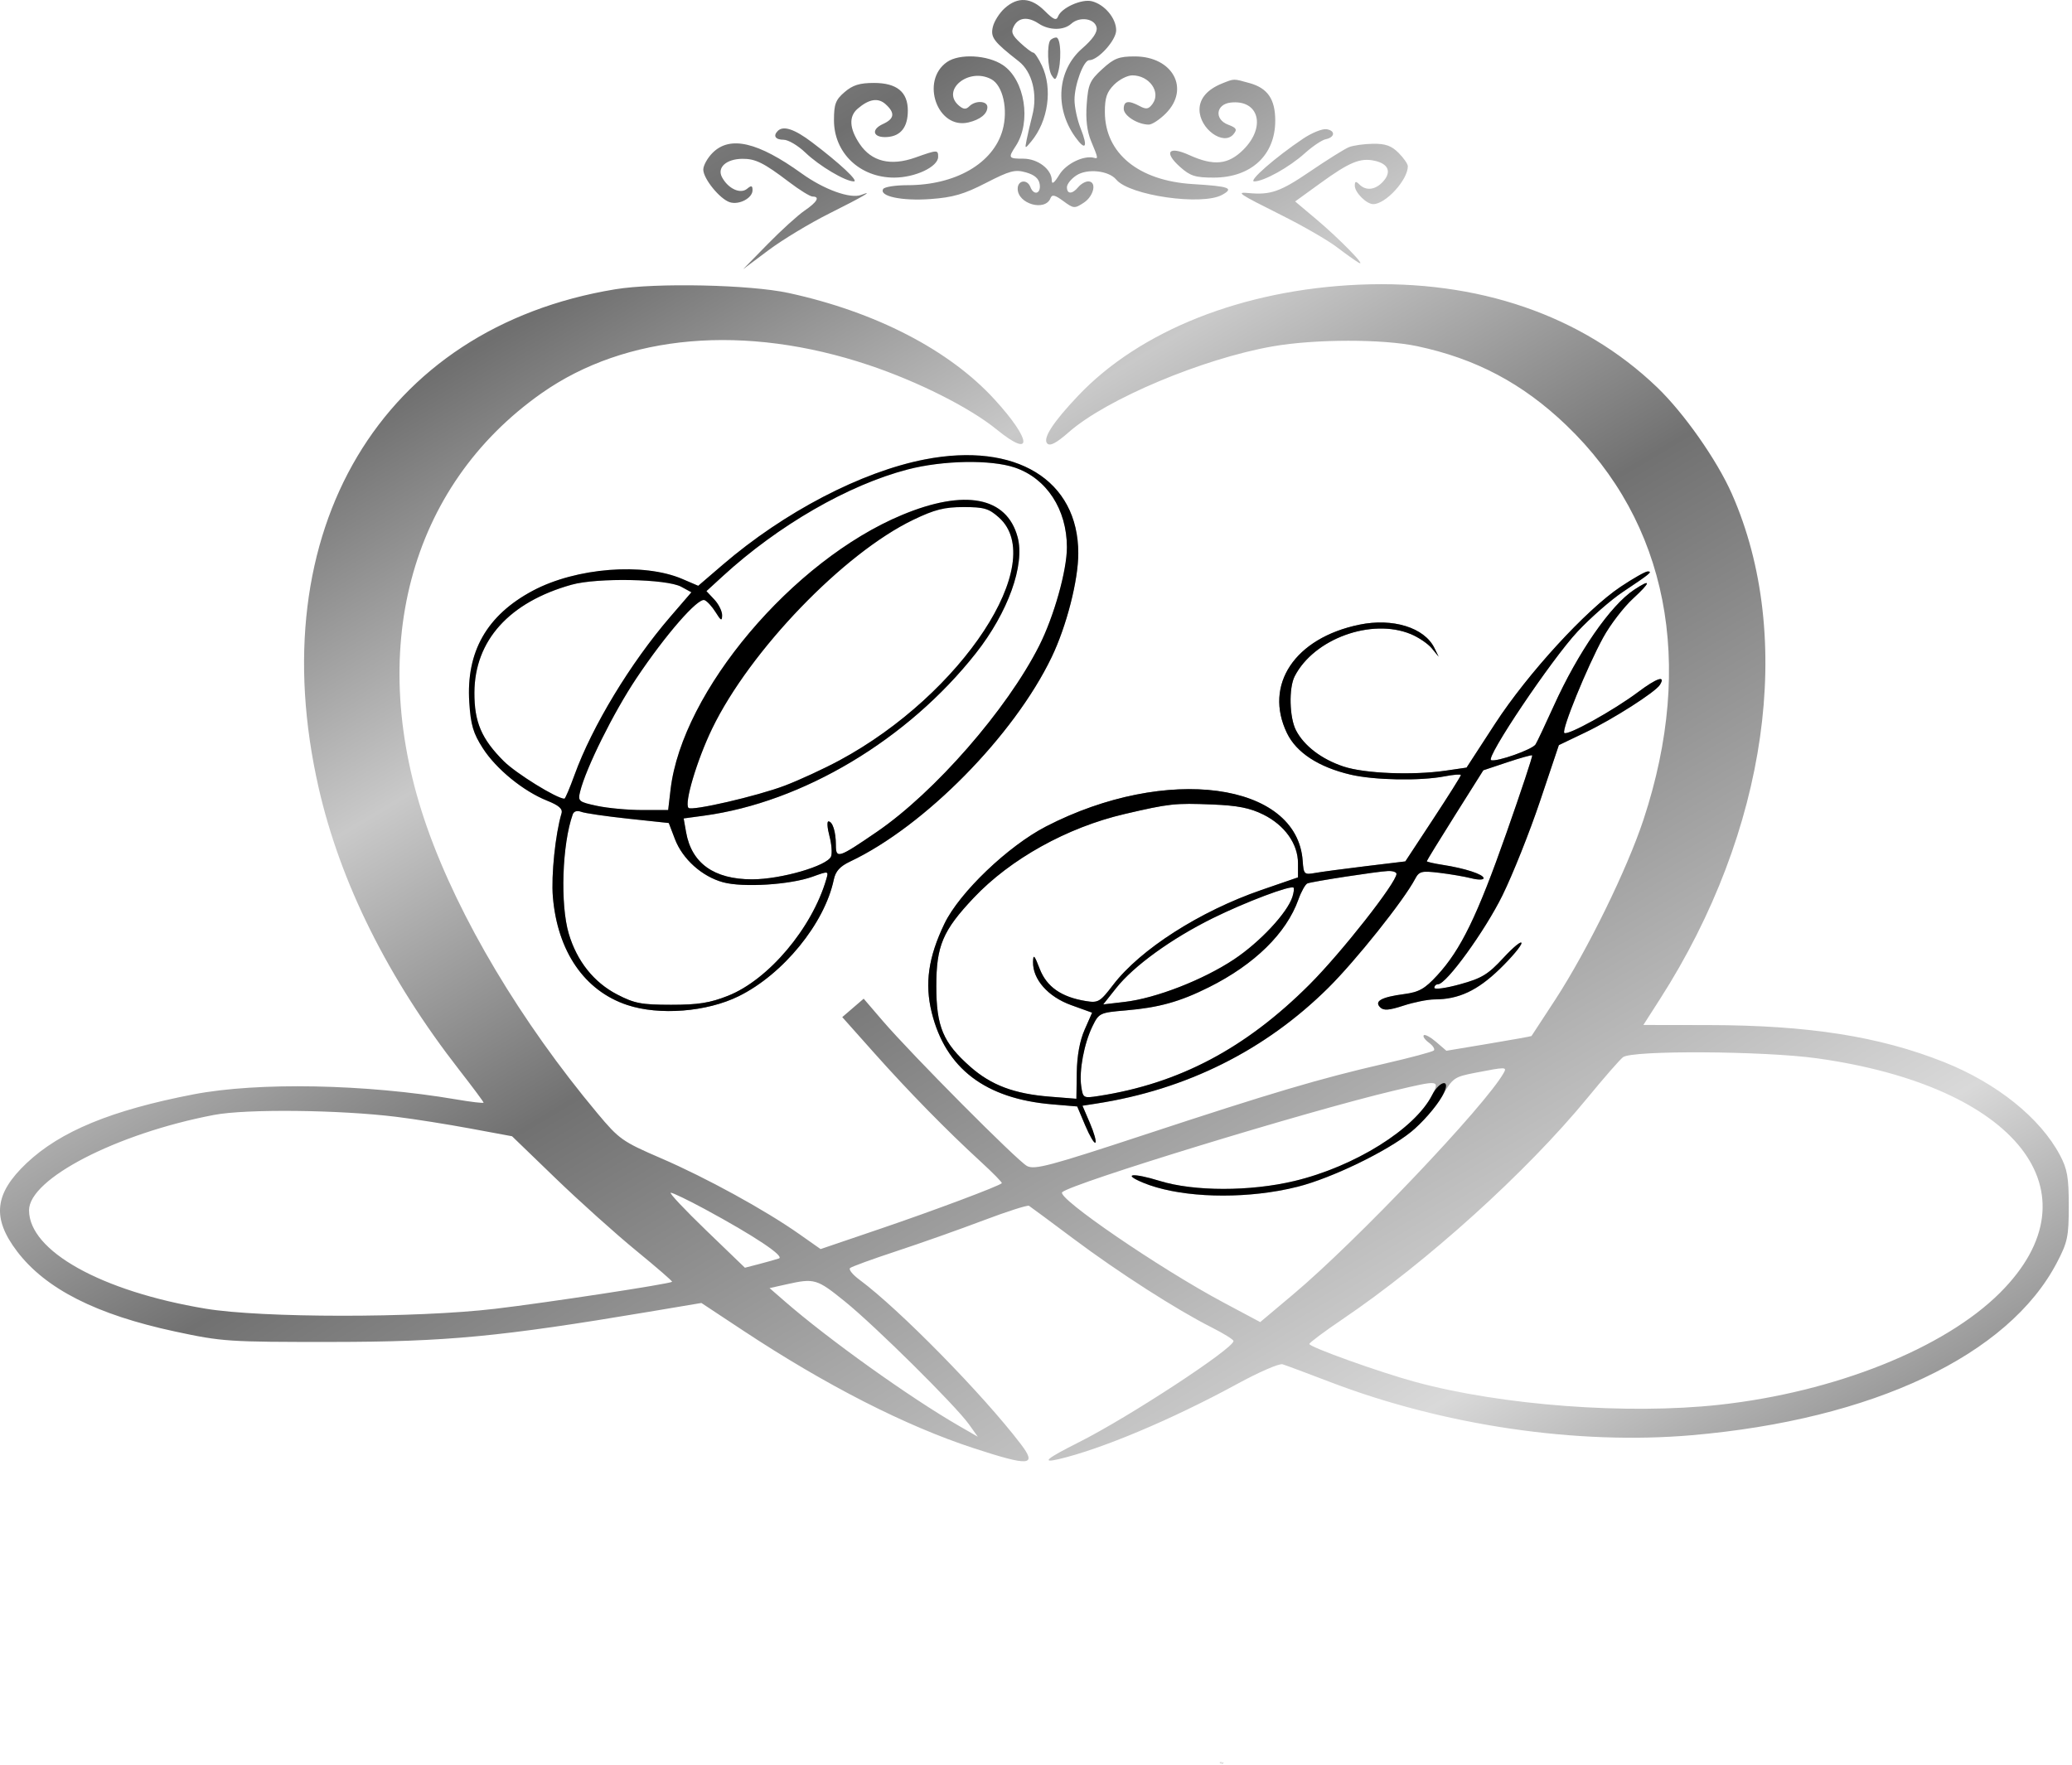
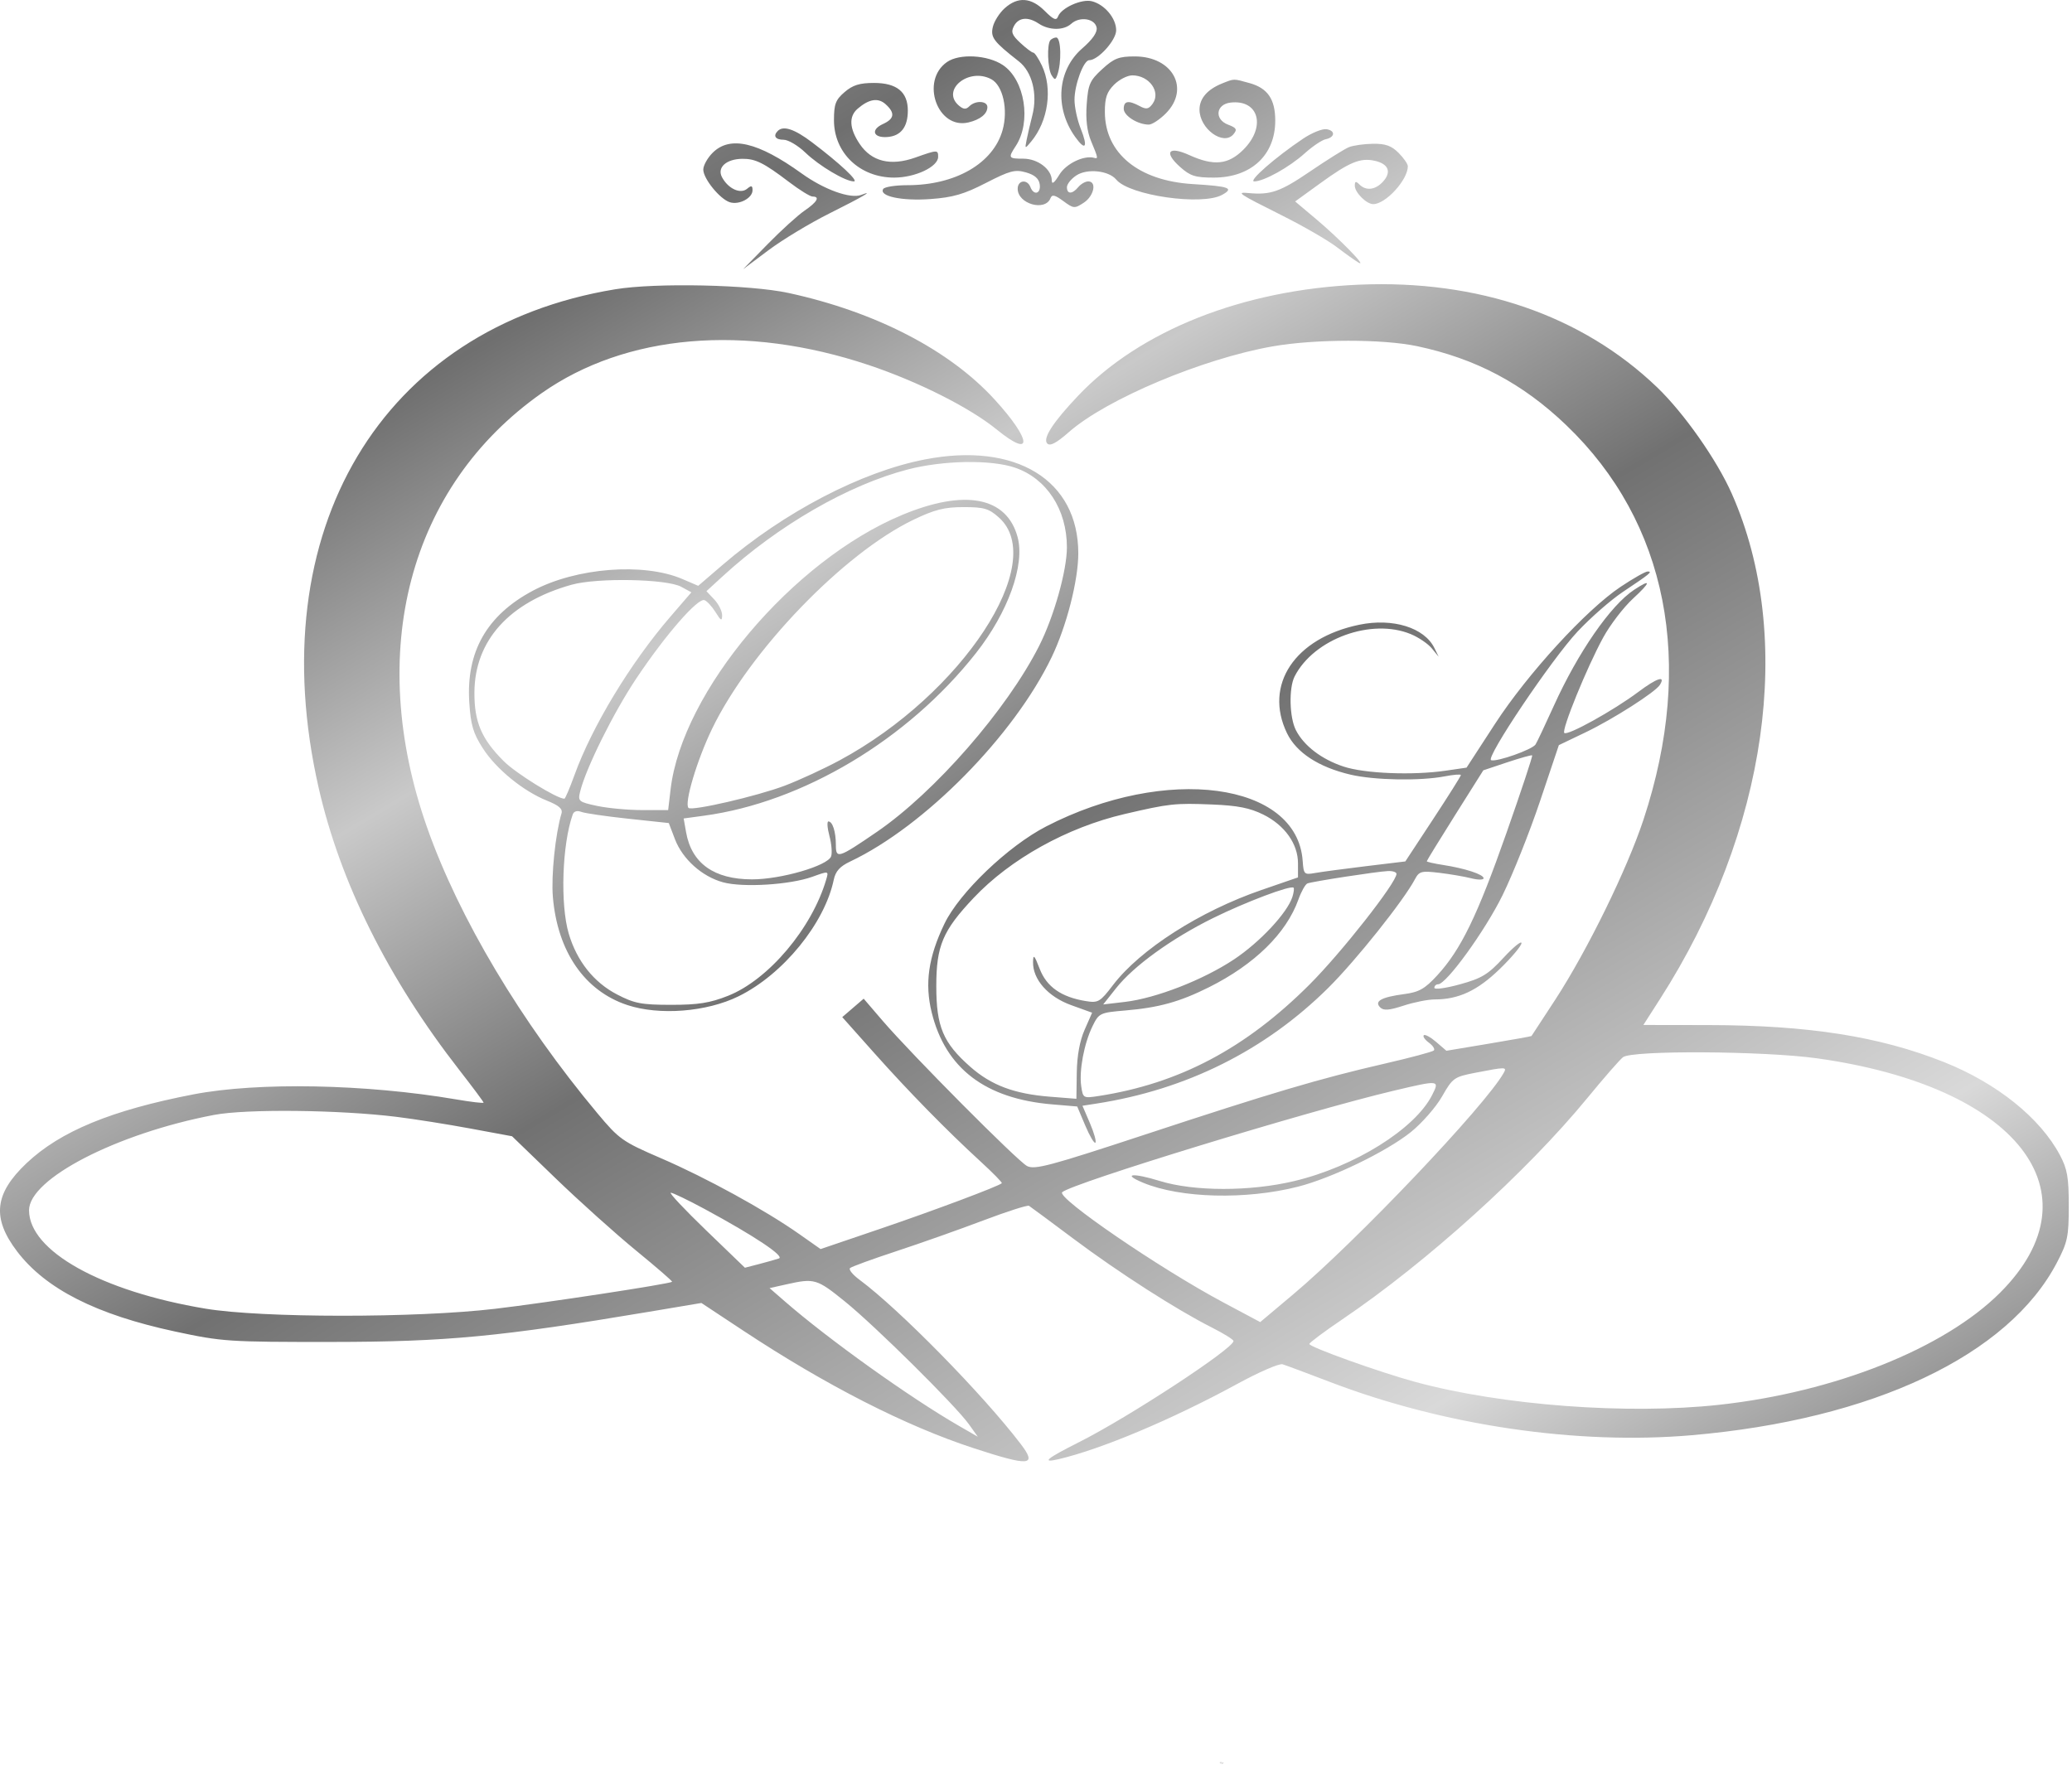
<svg xmlns="http://www.w3.org/2000/svg" width="547" height="466" viewBox="0 0 547 466" fill="none">
  <path fill-rule="evenodd" clip-rule="evenodd" d="M265.258 2.15C263.873 3.388 262.456 5.611 262.109 7.091C261.455 9.879 262.268 10.96 268.967 16.206C272.484 18.959 273.963 24.825 272.546 30.395C271.986 32.598 271.304 35.525 271.03 36.9C270.542 39.357 270.562 39.366 272.206 37.4C276.731 31.989 277.946 23.402 275.051 17.301C274.163 15.431 273.146 13.9 272.791 13.9C272.435 13.9 270.908 12.753 269.396 11.351C267.148 9.266 266.837 8.447 267.691 6.851C268.903 4.588 271.386 4.344 274.192 6.214C276.96 8.058 280.803 8.085 282.804 6.274C285.026 4.264 289.044 4.871 289.504 7.287C289.741 8.525 288.432 10.417 285.701 12.787C279.145 18.477 278.339 28.42 283.812 36.106C286.578 39.992 287.295 38.933 285.29 33.921C284.396 31.687 283.665 28.279 283.665 26.348C283.665 22.374 286.064 15.9 287.537 15.9C289.903 15.9 294.665 10.622 294.665 8C294.665 4.819 291.616 1.177 288.245 0.331C285.558 -0.344 280.202 2.059 279.33 4.33C278.873 5.522 278.138 5.219 275.786 2.867C272.22 -0.699 268.714 -0.938 265.258 2.15ZM277.332 10.567C276.343 11.555 276.553 18.174 277.627 19.872C278.446 21.168 278.622 21.168 279.099 19.872C280.305 16.596 280.126 9.9 278.832 9.9C278.373 9.9 277.698 10.2 277.332 10.567ZM249.991 16.384C242.901 21.35 247.491 34.261 255.659 32.329C258.781 31.591 260.665 30.066 260.665 28.278C260.665 26.603 257.508 26.457 255.907 28.058C255.031 28.934 254.376 28.905 253.207 27.935C248.281 23.846 255.703 17.709 261.695 20.916C264.773 22.564 266.191 28.949 264.678 34.353C262.219 43.137 252.261 48.9 239.543 48.9C236.375 48.9 233.504 49.351 233.164 49.902C231.985 51.81 238.055 53.107 245.61 52.562C251.592 52.13 254.478 51.293 260.296 48.299C266.598 45.058 267.968 44.697 270.851 45.52C273.138 46.173 274.264 47.154 274.485 48.683C274.843 51.167 272.92 51.727 272.027 49.4C271.192 47.225 268.665 47.558 268.665 49.843C268.665 53.861 275.951 55.923 277.342 52.3C277.729 51.291 278.527 51.478 280.705 53.088C283.417 55.093 283.688 55.115 286.113 53.526C288.812 51.757 289.618 47.9 287.287 47.9C286.53 47.9 285.35 48.575 284.665 49.4C283.077 51.313 281.665 51.324 281.665 49.423C281.665 48.611 282.788 47.21 284.161 46.311C287.027 44.433 292.7 45.033 294.684 47.423C298.175 51.629 317.375 54.383 322.665 51.437C325.85 49.663 324.571 49.199 314.859 48.605C300.568 47.732 291.719 40.478 291.681 29.605C291.669 25.833 292.189 24.285 294.12 22.355C295.47 21.005 297.634 19.9 298.928 19.9C303.42 19.9 306.547 24.311 304.267 27.429C303.246 28.826 302.607 28.939 300.902 28.027C297.9 26.42 296.665 26.628 296.665 28.739C296.665 30.57 300.374 32.9 303.289 32.9C304.13 32.9 306.134 31.585 307.742 29.977C314.254 23.465 309.613 14.9 299.574 14.9C295.365 14.9 294.095 15.396 290.975 18.255C287.704 21.252 287.268 22.242 286.885 27.537C286.594 31.564 286.971 34.695 288.061 37.304C289.889 41.68 289.947 41.979 288.915 41.689C286.184 40.919 281.462 43.185 279.669 46.125C278.345 48.296 277.671 48.81 277.669 47.65C277.662 44.718 273.986 41.9 270.165 41.9C266.203 41.9 266.089 41.709 268.159 38.55C272.331 32.182 270.57 21.092 264.767 17.187C260.769 14.496 253.268 14.089 249.991 16.384ZM322.686 22.016C318.755 23.584 316.665 25.99 316.665 28.944C316.665 34.019 323.002 38.609 325.633 35.439C326.678 34.179 326.445 33.767 324.204 32.915C320.527 31.517 320.979 27.537 324.866 27.088C332.322 26.228 334.304 33.461 328.265 39.5C324.255 43.51 320.446 43.892 313.938 40.937C308.477 38.458 307.158 40.164 311.521 44.063C314.228 46.481 315.542 46.899 320.431 46.896C330.269 46.89 336.654 40.98 336.661 31.873C336.666 26.208 334.662 23.271 329.886 21.944C325.56 20.743 325.884 20.74 322.686 22.016ZM222.971 24.313C220.59 26.361 220.165 27.487 220.165 31.74C220.165 40.386 227.001 46.903 236.063 46.896C241.626 46.892 247.665 44.039 247.665 41.415C247.665 39.522 247.483 39.527 241.647 41.6C235.139 43.911 230.089 42.675 226.949 38.002C224.217 33.938 224.034 30.752 226.415 28.707C229.43 26.117 231.827 25.736 233.81 27.531C236.35 29.829 236.137 31.364 233.086 32.754C229.769 34.266 230.527 36.466 234.267 36.179C237.832 35.905 239.665 33.538 239.665 29.209C239.665 24.28 236.753 21.9 230.721 21.9C226.936 21.9 225.119 22.466 222.971 24.313ZM205.332 34.567C204.023 35.875 204.7 36.9 206.873 36.9C208.087 36.9 210.675 38.431 212.623 40.302C216.268 43.803 223.16 47.9 225.403 47.9C226.815 47.9 221.702 43.117 214.338 37.549C209.745 34.076 206.798 33.1 205.332 34.567ZM344.016 36.616C336.687 41.534 329.409 47.9 331.115 47.9C333.649 47.9 340.372 44.159 344.46 40.474C346.498 38.637 348.976 36.969 349.968 36.767C352.463 36.259 352.596 34.461 350.165 34.116C349.065 33.959 346.298 35.084 344.016 36.616ZM188.12 40.355C186.77 41.705 185.665 43.695 185.665 44.778C185.665 47.181 190.041 52.567 192.671 53.402C195.119 54.179 198.665 52.31 198.665 50.242C198.665 48.976 198.374 48.896 197.229 49.847C195.454 51.32 192.237 49.837 190.609 46.795C189.236 44.229 191.72 41.98 195.981 41.932C199.415 41.893 201.666 43.01 208.257 48.025C211.058 50.156 213.871 51.9 214.507 51.9C216.552 51.9 215.737 53.341 212.408 55.613C210.624 56.83 206.24 60.811 202.665 64.46L196.165 71.093L202.852 66.085C206.529 63.33 213.721 58.982 218.834 56.423C227.791 51.939 231.024 50.058 227.35 51.467C224.499 52.561 217.559 50.062 211.665 45.818C200.064 37.466 192.713 35.761 188.12 40.355ZM356.103 38.862C354.969 39.321 350.339 42.217 345.815 45.298C338.007 50.615 335.447 51.516 329.672 50.98C326.213 50.659 326.816 51.065 338.395 56.862C344.015 59.675 350.536 63.442 352.888 65.232C355.241 67.023 357.84 68.873 358.665 69.344C361.122 70.747 353.6 63.027 347.54 57.928L341.915 53.195L348.432 48.469C356.266 42.787 359.088 41.614 362.906 42.453C366.553 43.254 367.425 45.403 365.131 47.937C363.116 50.164 360.631 50.466 358.865 48.7C357.932 47.767 357.665 47.843 357.665 49.045C357.665 50.824 360.747 53.9 362.529 53.9C365.812 53.9 371.665 47.496 371.665 43.904C371.665 43.302 370.56 41.705 369.21 40.355C367.336 38.48 365.741 37.915 362.46 37.963C360.098 37.998 357.237 38.402 356.103 38.862ZM162.45 76.379C100.652 86.508 68.715 140.117 84.098 207.9C89.795 233.003 102.424 258.36 121.292 282.58C124.797 287.08 127.665 290.934 127.665 291.146C127.665 291.357 124.403 290.974 120.415 290.293C96.563 286.224 68.092 285.679 51.055 288.967C29.422 293.142 15.912 298.716 7.003 307.141C-1.491 315.175 -2.181 321.624 4.512 330.428C12.05 340.344 25.428 347.126 46.253 351.591C58.669 354.253 60.26 354.358 87.665 354.337C117.801 354.313 132.166 352.947 171.165 346.399L185.165 344.048L196.165 351.32C218.027 365.774 239.013 376.488 256.972 382.364C271.897 387.247 273.879 387.076 269.467 381.285C259.497 368.201 237.365 345.653 226.897 337.913C225.112 336.594 223.992 335.207 224.408 334.831C224.824 334.456 230.34 332.446 236.665 330.365C242.99 328.284 253.29 324.64 259.553 322.267C265.817 319.894 271.262 318.151 271.653 318.393C272.045 318.635 277.345 322.56 283.431 327.116C295.29 335.994 310.608 345.823 319.888 350.51C323.036 352.099 325.624 353.707 325.638 354.082C325.715 356.035 297.963 374.214 284.81 380.827C276.308 385.102 274.773 386.375 279.415 385.303C290.632 382.71 309.564 374.739 326.603 365.434C332.323 362.31 337.714 359.97 338.583 360.232C339.453 360.495 345.098 362.6 351.127 364.909C381.144 376.408 416.326 381.585 446.63 378.963C494.436 374.826 530.203 357.918 543.01 333.4C545.844 327.974 546.144 326.539 546.147 318.4C546.15 310.885 545.765 308.675 543.815 305.008C538.586 295.175 527.16 286 513.239 280.454C496.162 273.652 477.432 270.707 451.004 270.669L433.842 270.644L438.235 263.791C466.646 219.466 473.925 168.202 457.183 130.345C453.251 121.454 444.544 109.052 437.466 102.26C417.674 83.269 390.202 73.812 358.762 75.168C328.145 76.489 300.935 87.263 284.569 104.547C277.931 111.557 275.187 115.822 276.481 117.116C277.23 117.865 278.911 116.973 282.189 114.088C292.08 105.382 317.586 94.659 336.046 91.446C347.214 89.502 365.038 89.484 374.119 91.408C389.612 94.69 401.961 101.231 413.474 112.254C440.239 137.879 447.526 175.015 433.9 216.348C429.574 229.47 419.119 250.829 410.624 263.9C407.228 269.125 404.386 273.473 404.307 273.561C404.229 273.65 399.143 274.561 393.005 275.587L381.844 277.451L379.139 275.124C377.651 273.844 376.182 273.05 375.873 273.359C375.564 273.668 376.177 274.554 377.236 275.329C378.295 276.103 378.875 277.024 378.524 277.375C378.173 277.726 372.314 279.294 365.504 280.86C348.504 284.77 335.946 288.489 302.284 299.581C277.118 307.873 273.109 308.94 271.122 307.877C268.542 306.496 240.684 278.467 233.029 269.551L228.008 263.701L225.179 266.134L222.351 268.567L230.74 277.983C239.912 288.279 249.949 298.522 258.972 306.796C262.165 309.724 264.64 312.257 264.472 312.423C263.663 313.222 246.541 319.644 232.398 324.453L216.632 329.815L210.898 325.784C201.948 319.493 186.39 310.961 174.558 305.854C164.294 301.424 163.457 300.832 157.698 293.939C137.499 269.763 121.166 242.362 112.784 218.588C96.423 172.181 107.916 128.491 142.974 103.828C165.192 88.197 196.697 85.48 229.309 96.383C242.35 100.742 256.028 107.63 263.129 113.414C272.784 121.278 272.416 116.26 262.546 105.46C250.614 92.405 231.147 82.345 208.165 77.358C198.003 75.153 173.177 74.621 162.45 76.379ZM244.165 121.314C227.384 124.575 207.027 135.192 190.747 149.173L184.33 154.685L180.134 152.887C169.891 148.496 152.086 149.893 140.657 155.985C128.518 162.455 123.03 172.098 123.886 185.449C124.27 191.423 124.915 193.614 127.456 197.574C130.984 203.072 138.153 208.92 144.444 211.432C147.543 212.669 148.589 213.59 148.238 214.77C146.614 220.216 145.481 231.161 145.955 236.816C147.163 251.228 154.309 261.628 165.576 265.37C174.076 268.194 186.561 267.21 195.008 263.052C206.719 257.287 217.683 243.858 220.104 232.315C220.582 230.036 221.721 228.77 224.458 227.475C244.072 218.192 267.69 194.226 277.637 173.512C281.569 165.324 284.665 153.25 284.665 146.101C284.665 126.743 268.173 116.65 244.165 121.314ZM267.941 123.479C276.308 126.329 281.646 134.506 281.659 144.49C281.668 150.625 278.244 162.804 274.336 170.536C265.85 187.328 246.807 209.165 231.508 219.646C221.279 226.653 220.665 226.848 220.665 223.089C220.665 219.626 219.798 216.9 218.697 216.9C218.282 216.9 218.405 218.631 218.97 220.747C219.534 222.863 219.729 225.29 219.403 226.141C218.448 228.628 206.169 232.194 198.562 232.194C188.508 232.194 182.574 227.962 181.126 219.756L180.482 216.113L185.824 215.389C211.946 211.852 239.636 195.306 257.62 172.489C266.123 161.701 270.625 149.179 268.645 141.825C265.78 131.188 254.738 129.065 238.161 135.966C209.237 148.007 180.07 182.583 177.032 208.432L176.39 213.9H169.577C165.829 213.9 160.454 213.405 157.631 212.799C152.757 211.754 152.531 211.565 153.146 209.049C154.655 202.874 161.972 188.132 168.006 179.111C175.695 167.613 184.243 157.801 185.986 158.47C186.671 158.732 187.991 160.174 188.921 161.674C190.33 163.946 190.616 164.078 190.638 162.464C190.653 161.4 189.728 159.531 188.582 158.312L186.499 156.094L190.832 152.122C205.47 138.705 223.972 128.033 239.665 123.958C248.979 121.539 261.62 121.325 267.941 123.479ZM263.711 136.65C276.887 148.424 253.995 183.329 221.665 200.759C217.54 202.983 211.015 205.998 207.165 207.46C199.921 210.21 182.636 214.204 181.762 213.331C180.579 212.147 183.997 200.683 188.004 192.4C197.972 171.788 222.744 146.075 241.137 137.246C246.755 134.55 249.324 133.9 254.371 133.9C259.79 133.9 261.048 134.27 263.711 136.65ZM427.852 154.934C418.736 161.021 403.301 177.867 394.665 191.153L387.165 202.692L381.665 203.494C372.915 204.77 360.261 204.259 354.676 202.404C348.888 200.481 344.259 196.949 342.129 192.831C340.394 189.475 340.205 181.665 341.785 178.584C346.871 168.664 362.066 163.141 372.447 167.439C374.492 168.286 376.983 169.973 377.982 171.189L379.799 173.4L378.668 171.096C376.027 165.716 367.69 163.134 358.85 164.958C341.818 168.473 333.581 180.831 339.761 193.598C342.249 198.738 348.1 202.558 356.518 204.54C362.823 206.024 374.941 206.243 381.415 204.991C383.752 204.539 385.665 204.391 385.665 204.662C385.665 204.934 382.365 210.174 378.332 216.307L371 227.458L360.582 228.718C354.853 229.411 348.815 230.219 347.165 230.514C344.305 231.024 344.153 230.875 343.903 227.317C342.445 206.527 307.844 201.884 276.165 218.227C266.123 223.407 253.282 235.695 249.334 243.9C245.08 252.742 244.082 259.7 245.97 267.351C249.611 282.108 260.117 290.121 277.773 291.609L284.381 292.166L286.512 297.211C287.684 299.985 288.884 302.014 289.179 301.719C289.474 301.424 288.827 299.11 287.741 296.577L285.767 291.972L289.466 291.397C313.245 287.707 334.002 277.346 350.64 260.865C357.909 253.663 370.559 237.801 373.561 232.122C374.653 230.057 375.251 229.902 379.965 230.466C382.825 230.808 386.627 231.459 388.415 231.913C390.203 232.367 391.665 232.36 391.665 231.897C391.665 230.889 386.771 229.288 380.915 228.382C378.578 228.02 376.665 227.583 376.665 227.41C376.665 227.237 380.023 221.764 384.127 215.248L391.589 203.4L397.877 201.298C401.335 200.142 404.31 199.312 404.488 199.454C404.666 199.597 401.592 208.868 397.657 220.056C389.975 241.903 385.649 250.792 379.4 257.572C376.134 261.115 374.62 261.97 370.684 262.492C364.678 263.289 362.732 264.367 364.359 265.994C365.263 266.898 366.701 266.791 370.539 265.536C373.29 264.636 376.979 263.9 378.737 263.9C385.06 263.9 390.039 261.575 395.915 255.877C399.078 252.811 401.665 249.73 401.665 249.031C401.665 248.332 399.527 250.076 396.915 252.905C392.846 257.313 391.198 258.317 385.415 259.912C381.703 260.936 378.665 261.352 378.665 260.837C378.665 260.322 379.105 259.9 379.643 259.9C381.827 259.9 392.032 245.811 396.647 236.422C399.357 230.91 403.815 219.729 406.553 211.576L411.532 196.751L418.589 193.369C425.831 189.899 437.023 182.749 438.203 180.838C439.81 178.238 437.408 179.027 432.492 182.714C425.968 187.606 413.788 194.357 412.967 193.535C412.189 192.757 418.951 176.167 423.246 168.32C425.076 164.976 428.609 160.363 431.097 158.07C435.871 153.668 436.003 152.701 431.415 155.727C425.181 159.837 416.594 172.246 410.189 186.4C407.949 191.35 405.784 195.928 405.379 196.574C404.535 197.916 395.168 201.234 393.65 200.728C392.065 200.2 409.588 174.117 416.464 166.77C419.877 163.124 425.256 158.414 428.417 156.304C435.639 151.484 436.348 150.9 434.979 150.9C434.382 150.9 431.175 152.715 427.852 154.934ZM179.845 154.942L182.525 156.4L176.924 162.9C166.429 175.081 156.316 191.793 151.66 204.65C150.415 208.088 149.219 210.9 149.002 210.9C147.01 210.9 136.221 204.221 132.984 200.984C127.114 195.114 125.21 190.658 125.244 182.872C125.303 169.134 134.445 158.993 150.916 154.393C157.689 152.501 175.995 152.849 179.845 154.942ZM333.512 215.091C339.154 217.892 342.665 222.82 342.665 227.936V231.677L333.012 235.005C316.781 240.599 301.016 250.691 293.857 260.069C290.417 264.574 289.926 264.866 286.665 264.337C280.18 263.286 276.306 260.575 274.469 255.805C273.072 252.174 272.764 251.857 272.719 254.002C272.623 258.612 276.666 263.194 282.776 265.4L288.316 267.4L286.338 271.9C285.05 274.831 284.327 278.795 284.263 283.268L284.165 290.135L277.165 289.58C267.755 288.833 261.694 286.558 256.179 281.703C248.983 275.369 247.179 271.1 247.179 260.4C247.179 249.743 248.869 245.744 257.025 237.1C266.728 226.816 281.714 218.484 296.864 214.95C308.714 212.186 310.166 212.028 320.014 212.426C326.73 212.697 329.983 213.339 333.512 215.091ZM165.86 216.181L176.555 217.323L178.175 221.565C180.196 226.857 185.331 231.461 190.902 232.974C196.161 234.403 208.593 233.627 214.475 231.503C218.772 229.951 218.783 229.953 218.137 232.173C214.379 245.09 202.879 258.719 192.165 262.955C187.413 264.834 184.293 265.326 177.165 265.322C169.321 265.316 167.489 264.965 162.906 262.586C156.767 259.401 152.303 253.788 150.155 246.555C147.863 238.836 148.39 222.943 151.2 215.046C151.495 214.218 152.358 213.954 153.423 214.366C154.381 214.737 159.978 215.554 165.86 216.181ZM368.665 230.744C368.665 233.046 354.154 251.52 345.719 259.957C328.847 276.834 311.282 286.122 290.038 289.398C285.995 290.021 285.902 289.97 285.442 286.835C284.839 282.726 286.19 275.527 288.418 270.971C290.12 267.493 290.347 267.385 297.165 266.806C305.939 266.062 311.472 264.523 319.14 260.691C331.206 254.661 339.582 246.45 342.772 237.524C343.534 235.392 344.609 233.476 345.161 233.266C346.528 232.746 363.617 230.117 366.415 229.997C367.652 229.944 368.665 230.28 368.665 230.744ZM341.191 236.817C339.855 241.028 332.616 248.779 325.767 253.332C317.632 258.74 305.187 263.586 296.945 264.555L291.239 265.225L294.663 260.903C299.289 255.061 309.281 247.832 320.165 242.453C328.808 238.182 340.765 233.667 341.497 234.399C341.69 234.591 341.552 235.68 341.191 236.817ZM479.675 279.445C532.527 286.817 554.461 314.887 528.025 341.322C513.295 356.052 484.41 367.585 453.86 370.932C429.636 373.587 396.49 371.096 373.665 364.905C364.275 362.358 345.665 355.689 345.665 354.872C345.665 354.536 349.603 351.596 354.415 348.338C376.693 333.26 403.035 309.454 419.079 289.9C423.366 284.675 427.588 279.838 428.46 279.15C430.823 277.289 465.657 277.49 479.675 279.445ZM396.965 283.315C392.055 292.004 358.109 327.72 341.429 341.746L332.693 349.093L322.929 343.886C306.233 334.982 278.855 316.25 280.418 314.801C282.97 312.437 345.351 293.336 367.994 287.986C380.018 285.145 380.094 285.154 378.073 289.15C373.54 298.116 357.589 308.066 341.665 311.86C330.009 314.638 315.224 314.625 306.174 311.83C299.028 309.623 296.091 309.93 301.761 312.291C311.639 316.405 328.885 316.847 342.665 313.34C351.608 311.063 366.09 304.055 372.467 298.918C375.383 296.569 379.085 292.341 380.693 289.524C383.484 284.633 383.879 284.349 389.391 283.278C397.582 281.687 397.884 281.688 396.965 283.315ZM104.665 294.898C109.34 295.474 118.118 296.863 124.171 297.985L135.178 300.025L146.667 311.121C152.987 317.223 162.553 325.814 167.925 330.211C173.297 334.608 177.574 338.316 177.429 338.452C176.827 339.015 144.104 344.009 130.665 345.589C109.76 348.048 69.072 348.023 54.223 345.544C26.722 340.951 7.665 330.318 7.665 319.567C7.665 311.236 30.856 299.281 56.499 294.392C64.992 292.773 89.501 293.03 104.665 294.898ZM186.111 319.285C199.14 326.33 207.258 331.743 205.624 332.297C204.822 332.569 202.476 333.23 200.411 333.766L196.657 334.741L186.411 324.863C180.776 319.43 176.578 314.965 177.083 314.942C177.588 314.919 181.65 316.873 186.111 319.285ZM223.048 343.65C231.088 350.156 252.282 371.15 255.806 376.098L258.131 379.363L253.148 376.489C240.183 369.012 218.713 353.657 207.165 343.604L203.165 340.121L207.665 339.118C215.026 337.476 215.643 337.658 223.048 343.65Z" fill="url(#paint0_linear)" />
  <path fill-rule="evenodd" clip-rule="evenodd" d="M322.383 465.194C322.33 465.204 322.266 465.238 322.214 465.282L322.194 465.3L322.181 465.294C322.148 465.28 322.092 465.284 322.056 465.304C322.017 465.324 322 465.355 322.003 465.397C322.004 465.416 322.006 465.423 322.014 465.435C322.025 465.453 322.048 465.471 322.068 465.479C322.078 465.483 322.081 465.486 322.08 465.49C322.075 465.507 322.071 465.542 322.073 465.56C322.076 465.605 322.099 465.638 322.135 465.65C322.162 465.659 322.201 465.656 322.228 465.643C322.265 465.624 322.3 465.582 322.307 465.545C322.309 465.538 322.312 465.534 322.321 465.53C322.383 465.501 322.458 465.425 322.489 465.359C322.502 465.333 322.512 465.295 322.512 465.272C322.512 465.211 322.459 465.179 322.383 465.194ZM322.459 465.201C322.485 465.21 322.502 465.236 322.502 465.267C322.502 465.287 322.491 465.325 322.479 465.35C322.452 465.403 322.392 465.472 322.343 465.505C322.311 465.527 322.309 465.528 322.309 465.516C322.309 465.505 322.306 465.496 322.303 465.496C322.301 465.496 322.302 465.502 322.304 465.509C322.305 465.515 322.306 465.523 322.305 465.526C322.302 465.534 322.263 465.545 322.239 465.545C322.207 465.545 322.188 465.531 322.184 465.506L322.182 465.494L322.199 465.492C322.281 465.481 322.369 465.428 322.426 465.356C322.453 465.322 322.467 465.282 322.461 465.259C322.452 465.225 322.417 465.219 322.364 465.24C322.273 465.278 322.181 465.388 322.171 465.47L322.169 465.487H322.147C322.136 465.487 322.118 465.485 322.11 465.484C322.094 465.48 322.093 465.48 322.095 465.472C322.1 465.452 322.123 465.405 322.142 465.377C322.167 465.341 322.194 465.309 322.199 465.312C322.201 465.312 322.206 465.317 322.209 465.322C322.213 465.329 322.214 465.329 322.214 465.324C322.214 465.321 322.211 465.315 322.208 465.311L322.201 465.304L322.215 465.291C322.261 465.249 322.32 465.215 322.369 465.202C322.399 465.195 322.439 465.194 322.459 465.201ZM322.445 465.243C322.487 465.28 322.415 465.39 322.312 465.445C322.299 465.452 322.279 465.462 322.266 465.467C322.243 465.475 322.189 465.488 322.186 465.485C322.182 465.481 322.193 465.445 322.206 465.419C322.237 465.354 322.316 465.272 322.374 465.244C322.392 465.236 322.4 465.234 322.416 465.234C322.433 465.234 322.437 465.235 322.445 465.243ZM322.965 465.3C322.936 465.32 322.887 465.373 322.86 465.415L322.836 465.452L322.819 465.454C322.791 465.458 322.751 465.456 322.733 465.451C322.715 465.445 322.7 465.433 322.693 465.42C322.688 465.41 322.687 465.385 322.692 465.375C322.708 465.344 322.757 465.326 322.789 465.34C322.796 465.343 322.804 465.348 322.807 465.352L322.813 465.359L322.809 465.352C322.801 465.335 322.774 465.326 322.746 465.332C322.692 465.343 322.666 465.382 322.686 465.423C322.694 465.439 322.712 465.451 322.739 465.457C322.759 465.462 322.797 465.463 322.818 465.459C322.825 465.457 322.831 465.457 322.831 465.458C322.831 465.459 322.821 465.475 322.808 465.495L322.785 465.53L322.752 465.534C322.734 465.536 322.715 465.539 322.709 465.54C322.7 465.541 322.7 465.541 322.699 465.529C322.694 465.464 322.585 465.449 322.485 465.501C322.453 465.517 322.412 465.556 322.4 465.582C322.386 465.61 322.383 465.632 322.389 465.656C322.401 465.703 322.434 465.728 322.49 465.733L322.511 465.735L322.517 465.751C322.521 465.759 322.525 465.766 322.526 465.765C322.527 465.764 322.525 465.757 322.521 465.749L322.515 465.734L322.527 465.732C322.602 465.721 322.668 465.688 322.72 465.636C322.743 465.613 322.783 465.563 322.793 465.545C322.796 465.538 322.798 465.538 322.813 465.539C322.822 465.541 322.834 465.543 322.84 465.544C322.846 465.545 322.85 465.545 322.85 465.544C322.85 465.541 322.835 465.536 322.816 465.533C322.809 465.532 322.803 465.53 322.803 465.53C322.803 465.529 322.813 465.512 322.826 465.491L322.85 465.454L322.87 465.447C322.881 465.443 322.89 465.441 322.891 465.441C322.891 465.442 322.882 465.471 322.869 465.506C322.845 465.576 322.831 465.604 322.811 465.625C322.801 465.636 322.796 465.639 322.784 465.641C322.765 465.643 322.759 465.647 322.764 465.652C322.767 465.655 322.771 465.654 322.783 465.65C322.792 465.648 322.804 465.645 322.809 465.645C322.829 465.645 322.845 465.638 322.864 465.62C322.874 465.61 322.882 465.6 322.882 465.598C322.882 465.596 322.875 465.601 322.867 465.61C322.854 465.624 322.849 465.628 322.83 465.633C322.819 465.636 322.809 465.637 322.809 465.636C322.809 465.634 322.81 465.633 322.812 465.633C322.819 465.633 322.851 465.588 322.866 465.558C322.875 465.541 322.889 465.505 322.897 465.48L322.913 465.433L322.935 465.422C322.958 465.411 322.994 465.388 322.997 465.382C323.003 465.374 322.995 465.377 322.979 465.388C322.959 465.404 322.92 465.425 322.918 465.423C322.915 465.42 322.937 465.368 322.95 465.343C322.956 465.332 322.967 465.318 322.975 465.31C322.99 465.296 322.99 465.293 322.976 465.303C322.956 465.316 322.929 465.355 322.909 465.4C322.902 465.416 322.895 465.43 322.894 465.432C322.891 465.436 322.861 465.447 322.856 465.445C322.851 465.444 322.907 465.361 322.929 465.338C322.939 465.326 322.956 465.311 322.966 465.305C322.989 465.289 322.992 465.288 322.987 465.288C322.985 465.288 322.975 465.293 322.965 465.3ZM322.18 465.3L322.188 465.305L322.171 465.326C322.137 465.364 322.105 465.417 322.091 465.458C322.087 465.469 322.083 465.478 322.082 465.478C322.076 465.478 322.042 465.456 322.032 465.446C322.013 465.428 322.007 465.413 322.007 465.389C322.007 465.345 322.036 465.313 322.088 465.299C322.11 465.293 322.168 465.294 322.18 465.3ZM322.666 465.491C322.684 465.5 322.695 465.515 322.695 465.531V465.543L322.665 465.554C322.613 465.571 322.563 465.603 322.541 465.633C322.53 465.647 322.528 465.648 322.518 465.647C322.497 465.643 322.485 465.635 322.479 465.62C322.475 465.608 322.474 465.607 322.474 465.614C322.473 465.628 322.486 465.643 322.506 465.65L322.523 465.656L322.517 465.671C322.513 465.68 322.511 465.692 322.51 465.707L322.51 465.728L322.488 465.726C322.458 465.724 322.439 465.717 322.421 465.702C322.399 465.682 322.393 465.668 322.393 465.634C322.393 465.6 322.398 465.588 322.424 465.56C322.455 465.528 322.502 465.502 322.55 465.49C322.588 465.482 322.592 465.481 322.623 465.482C322.645 465.483 322.655 465.485 322.666 465.491ZM322.136 465.494L322.169 465.498L322.175 465.511C322.181 465.528 322.197 465.543 322.215 465.547C322.231 465.552 322.271 465.549 322.289 465.543C322.303 465.538 322.303 465.538 322.301 465.545C322.289 465.586 322.253 465.629 322.219 465.642C322.204 465.648 322.194 465.65 322.171 465.65C322.147 465.65 322.141 465.649 322.126 465.641C322.107 465.631 322.093 465.613 322.086 465.59C322.079 465.566 322.08 465.516 322.089 465.491C322.09 465.488 322.093 465.487 322.096 465.488C322.099 465.49 322.117 465.492 322.136 465.494ZM322.777 465.54C322.777 465.548 322.731 465.606 322.705 465.633C322.651 465.686 322.596 465.716 322.529 465.726C322.516 465.728 322.515 465.728 322.514 465.718C322.512 465.705 322.516 465.682 322.523 465.668C322.529 465.657 322.53 465.656 322.551 465.654C322.579 465.652 322.596 465.647 322.621 465.635C322.659 465.616 322.685 465.59 322.695 465.562C322.698 465.555 322.701 465.549 322.703 465.548C322.707 465.547 322.761 465.538 322.77 465.538C322.774 465.538 322.777 465.539 322.777 465.54ZM322.69 465.56C322.686 465.573 322.663 465.597 322.642 465.612C322.616 465.629 322.577 465.644 322.55 465.647L322.532 465.649L322.543 465.636C322.558 465.617 322.589 465.594 322.624 465.577C322.651 465.564 322.689 465.55 322.691 465.552C322.692 465.552 322.692 465.556 322.69 465.56ZM322.815 465.726C322.824 465.711 322.814 465.712 322.807 465.725C322.793 465.754 322.742 465.785 322.692 465.797C322.655 465.806 322.608 465.806 322.58 465.797C322.557 465.79 322.548 465.791 322.566 465.798C322.593 465.81 322.639 465.812 322.679 465.805C322.684 465.804 322.69 465.803 322.695 465.802C322.723 465.794 322.769 465.772 322.789 465.756C322.799 465.749 322.81 465.735 322.815 465.726Z" fill="black" />
-   <path fill-rule="evenodd" clip-rule="evenodd" d="M244.166 121.304C227.385 124.565 207.028 135.182 190.748 149.163L184.331 154.675L180.135 152.877C169.892 148.486 152.087 149.883 140.658 155.975C128.519 162.445 123.031 172.088 123.887 185.439C124.271 191.413 124.916 193.604 127.457 197.564C130.985 203.062 138.154 208.91 144.445 211.422C147.544 212.659 148.59 213.58 148.239 214.76C146.615 220.206 145.482 231.151 145.956 236.806C147.164 251.218 154.31 261.618 165.577 265.36C174.077 268.184 186.562 267.2 195.009 263.042C206.72 257.277 217.684 243.848 220.105 232.305C220.583 230.026 221.722 228.76 224.459 227.465C244.073 218.182 267.691 194.216 277.638 173.502C281.57 165.314 284.666 153.24 284.666 146.091C284.666 126.733 268.174 116.64 244.166 121.304ZM267.942 123.469C276.309 126.319 281.647 134.496 281.66 144.48C281.669 150.615 278.245 162.794 274.337 170.526C265.851 187.318 246.808 209.155 231.509 219.636C221.28 226.643 220.666 226.838 220.666 223.079C220.666 219.616 219.799 216.89 218.698 216.89C218.283 216.89 218.406 218.621 218.971 220.737C219.535 222.853 219.73 225.28 219.404 226.131C218.449 228.618 206.17 232.184 198.563 232.184C188.509 232.184 182.575 227.952 181.127 219.746L180.483 216.103L185.825 215.379C211.947 211.842 239.637 195.296 257.621 172.479C266.124 161.691 270.626 149.169 268.646 141.815C265.781 131.178 254.739 129.055 238.162 135.956C209.238 147.997 180.071 182.573 177.033 208.422L176.391 213.89H169.578C165.83 213.89 160.455 213.395 157.632 212.789C152.758 211.744 152.532 211.555 153.147 209.039C154.656 202.864 161.973 188.122 168.007 179.101C175.696 167.603 184.244 157.791 185.987 158.46C186.672 158.722 187.992 160.164 188.922 161.664C190.331 163.936 190.617 164.068 190.639 162.454C190.654 161.39 189.729 159.521 188.583 158.302L186.5 156.084L190.833 152.112C205.471 138.695 223.973 128.023 239.666 123.948C248.98 121.529 261.621 121.315 267.942 123.469ZM263.712 136.64C276.888 148.414 253.996 183.319 221.666 200.749C217.541 202.973 211.016 205.988 207.166 207.45C199.922 210.2 182.637 214.194 181.763 213.321C180.58 212.137 183.998 200.673 188.005 192.39C197.973 171.778 222.745 146.065 241.138 137.236C246.756 134.54 249.325 133.89 254.372 133.89C259.791 133.89 261.049 134.26 263.712 136.64ZM427.853 154.924C418.737 161.011 403.302 177.857 394.666 191.143L387.166 202.682L381.666 203.484C372.916 204.76 360.262 204.249 354.677 202.394C348.889 200.471 344.26 196.939 342.13 192.821C340.395 189.465 340.206 181.655 341.786 178.574C346.872 168.654 362.067 163.131 372.448 167.429C374.493 168.276 376.984 169.963 377.983 171.179L379.8 173.39L378.669 171.086C376.028 165.706 367.691 163.124 358.851 164.948C341.819 168.463 333.582 180.821 339.762 193.588C342.25 198.728 348.101 202.548 356.519 204.53C362.824 206.014 374.942 206.233 381.416 204.981C383.753 204.529 385.666 204.381 385.666 204.652C385.666 204.924 382.366 210.164 378.333 216.297L371.001 227.448L360.583 228.708C354.854 229.401 348.816 230.209 347.166 230.504C344.306 231.014 344.154 230.865 343.904 227.307C342.446 206.517 307.845 201.874 276.166 218.217C266.124 223.397 253.283 235.685 249.335 243.89C245.081 252.732 244.083 259.69 245.971 267.341C249.612 282.098 260.118 290.111 277.774 291.599L284.382 292.156L286.513 297.201C287.685 299.975 288.885 302.004 289.18 301.709C289.475 301.414 288.828 299.1 287.742 296.567L285.768 291.962L289.467 291.387C313.246 287.697 334.003 277.336 350.641 260.855C357.91 253.653 370.56 237.791 373.562 232.112C374.654 230.047 375.252 229.892 379.966 230.456C382.826 230.798 386.628 231.449 388.416 231.903C390.204 232.357 391.666 232.35 391.666 231.887C391.666 230.879 386.772 229.278 380.916 228.372C378.579 228.01 376.666 227.573 376.666 227.4C376.666 227.227 380.024 221.754 384.128 215.238L391.59 203.39L397.878 201.288C401.336 200.132 404.311 199.302 404.489 199.444C404.667 199.587 401.593 208.858 397.658 220.046C389.976 241.893 385.65 250.782 379.401 257.562C376.135 261.105 374.621 261.96 370.685 262.482C364.679 263.279 362.733 264.357 364.36 265.984C365.264 266.888 366.702 266.781 370.54 265.526C373.291 264.626 376.98 263.89 378.738 263.89C385.061 263.89 390.04 261.565 395.916 255.867C399.079 252.801 401.666 249.72 401.666 249.021C401.666 248.322 399.528 250.066 396.916 252.895C392.847 257.303 391.199 258.307 385.416 259.902C381.704 260.926 378.666 261.342 378.666 260.827C378.666 260.312 379.106 259.89 379.644 259.89C381.828 259.89 392.033 245.801 396.648 236.412C399.358 230.9 403.816 219.719 406.554 211.566L411.533 196.741L418.59 193.359C425.832 189.889 437.024 182.739 438.204 180.828C439.811 178.228 437.409 179.017 432.493 182.704C425.969 187.596 413.789 194.347 412.968 193.525C412.19 192.747 418.952 176.157 423.247 168.31C425.077 164.966 428.61 160.353 431.098 158.06C435.872 153.658 436.004 152.691 431.416 155.717C425.182 159.827 416.595 172.236 410.19 186.39C407.95 191.34 405.785 195.918 405.38 196.564C404.536 197.906 395.169 201.224 393.651 200.718C392.066 200.19 409.589 174.107 416.465 166.76C419.878 163.114 425.257 158.404 428.418 156.294C435.64 151.474 436.349 150.89 434.98 150.89C434.383 150.89 431.176 152.705 427.853 154.924ZM179.846 154.932L182.526 156.39L176.925 162.89C166.43 175.071 156.317 191.783 151.661 204.64C150.416 208.078 149.22 210.89 149.003 210.89C147.011 210.89 136.222 204.211 132.985 200.974C127.115 195.104 125.211 190.648 125.245 182.862C125.304 169.124 134.446 158.983 150.917 154.383C157.69 152.491 175.996 152.839 179.846 154.932ZM333.513 215.081C339.155 217.882 342.666 222.81 342.666 227.926V231.667L333.013 234.995C316.782 240.589 301.017 250.681 293.858 260.059C290.418 264.564 289.927 264.856 286.666 264.327C280.181 263.276 276.307 260.565 274.47 255.795C273.073 252.164 272.765 251.847 272.72 253.992C272.624 258.602 276.667 263.184 282.777 265.39L288.317 267.39L286.339 271.89C285.051 274.821 284.328 278.785 284.264 283.258L284.166 290.125L277.166 289.57C267.756 288.823 261.695 286.548 256.18 281.693C248.984 275.359 247.18 271.09 247.18 260.39C247.18 249.733 248.87 245.734 257.026 237.09C266.729 226.806 281.715 218.474 296.865 214.94C308.715 212.176 310.167 212.018 320.015 212.416C326.731 212.687 329.984 213.329 333.513 215.081ZM165.861 216.171L176.556 217.313L178.176 221.555C180.197 226.847 185.332 231.451 190.903 232.964C196.162 234.393 208.594 233.617 214.476 231.493C218.773 229.941 218.784 229.943 218.138 232.163C214.38 245.08 202.88 258.709 192.166 262.945C187.414 264.824 184.294 265.316 177.166 265.312C169.322 265.306 167.49 264.955 162.907 262.576C156.768 259.391 152.304 253.778 150.156 246.545C147.864 238.826 148.391 222.933 151.201 215.036C151.496 214.208 152.359 213.944 153.424 214.356C154.382 214.727 159.979 215.544 165.861 216.171ZM368.666 230.734C368.666 233.036 354.155 251.51 345.72 259.947C328.848 276.824 311.283 286.112 290.039 289.388C285.996 290.011 285.903 289.96 285.443 286.825C284.84 282.716 286.191 275.517 288.419 270.961C290.121 267.483 290.348 267.375 297.166 266.796C305.94 266.052 311.473 264.513 319.141 260.681C331.207 254.651 339.583 246.44 342.773 237.514C343.535 235.382 344.61 233.466 345.162 233.256C346.529 232.736 363.618 230.107 366.416 229.987C367.653 229.934 368.666 230.27 368.666 230.734ZM341.192 236.807C339.856 241.018 332.617 248.769 325.768 253.322C317.633 258.73 305.188 263.576 296.946 264.545L291.24 265.215L294.664 260.893C299.29 255.051 309.282 247.822 320.166 242.443C328.809 238.172 340.766 233.657 341.498 234.389C341.691 234.581 341.553 235.67 341.192 236.807ZM380.694 289.514C383.485 284.623 380.095 285.144 378.074 289.14C373.541 298.106 357.59 308.056 341.666 311.85C330.01 314.628 315.225 314.615 306.175 311.82C299.029 309.613 296.092 309.92 301.762 312.281C310.433 315.892 324.781 316.674 337.479 314.439C339.246 314.128 340.982 313.759 342.666 313.33C351.609 311.053 366.091 304.045 372.468 298.908C375.384 296.559 379.086 292.331 380.694 289.514Z" fill="black" />
  <defs>
    <linearGradient id="paint0_linear" x1="175.5" y1="-1.05771e-05" x2="426.5" y2="420" gradientUnits="userSpaceOnUse">
      <stop stop-color="#939393" />
      <stop offset="0.109" stop-color="#6F6F6F" />
      <stop offset="0.297" stop-color="#C9C9C9" />
      <stop offset="0.484" stop-color="#717171" />
      <stop offset="0.865" stop-color="#D9D9D9" />
      <stop offset="1" stop-color="#939393" />
    </linearGradient>
  </defs>
</svg>